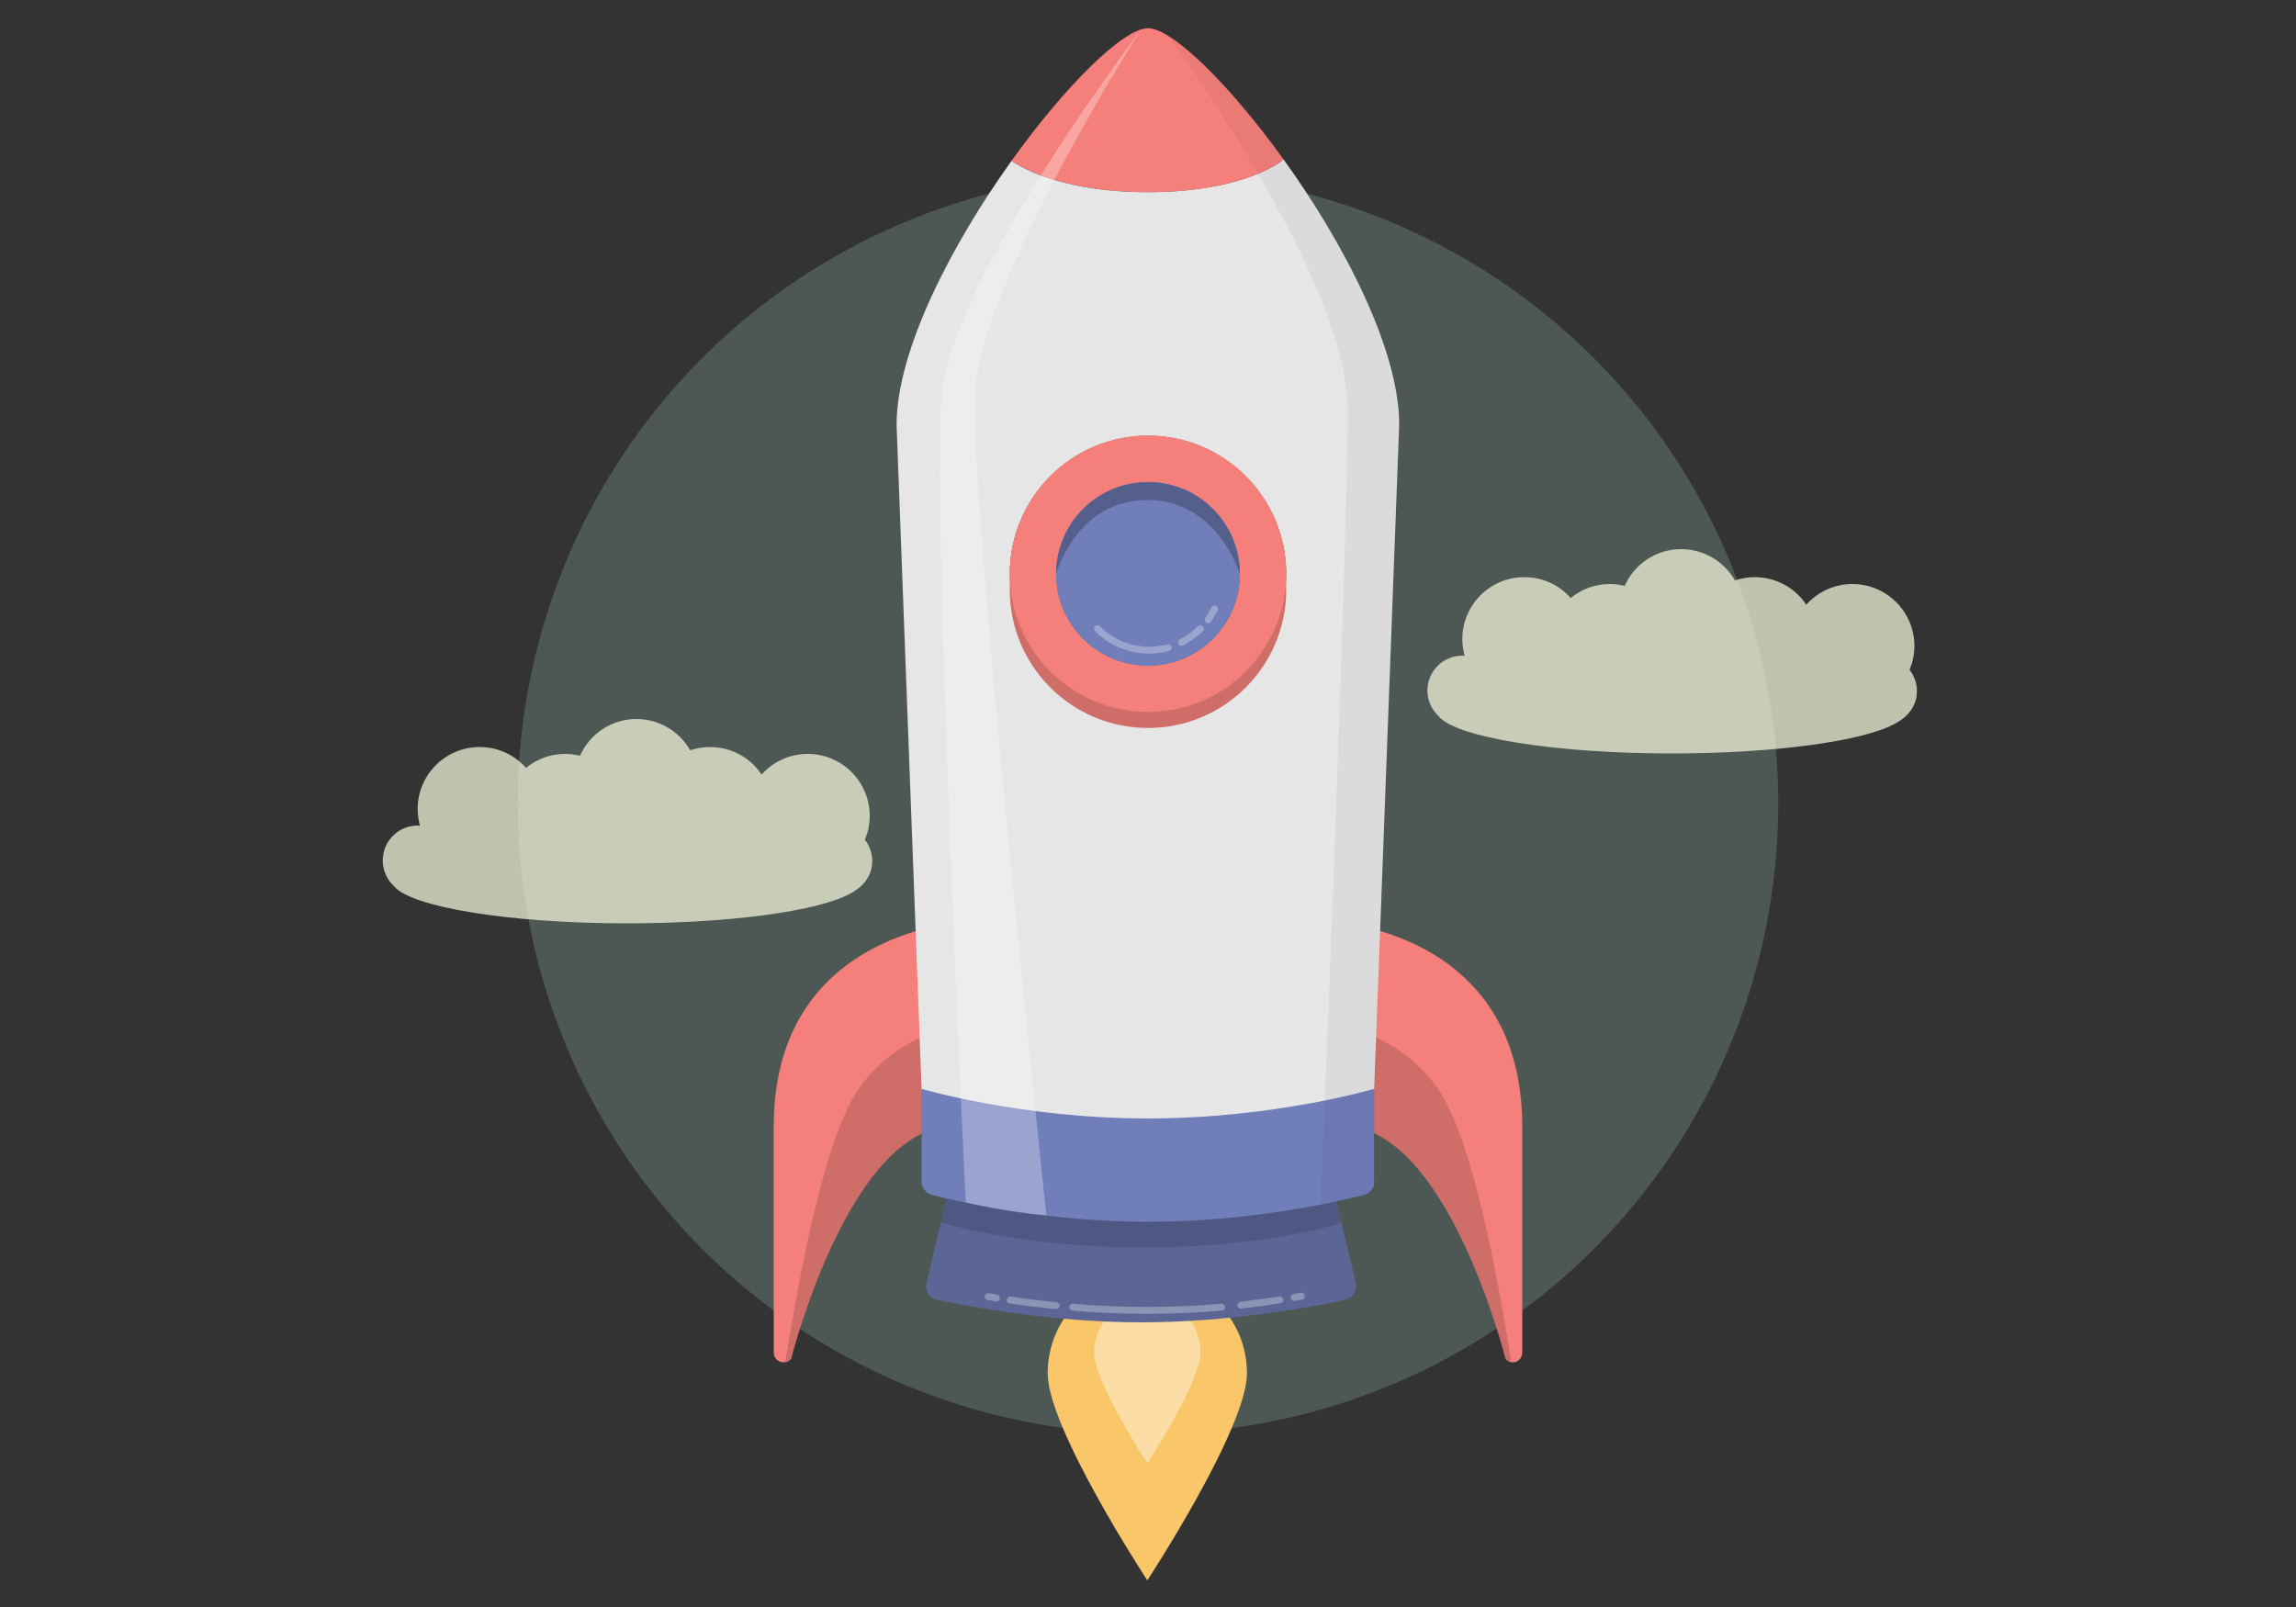
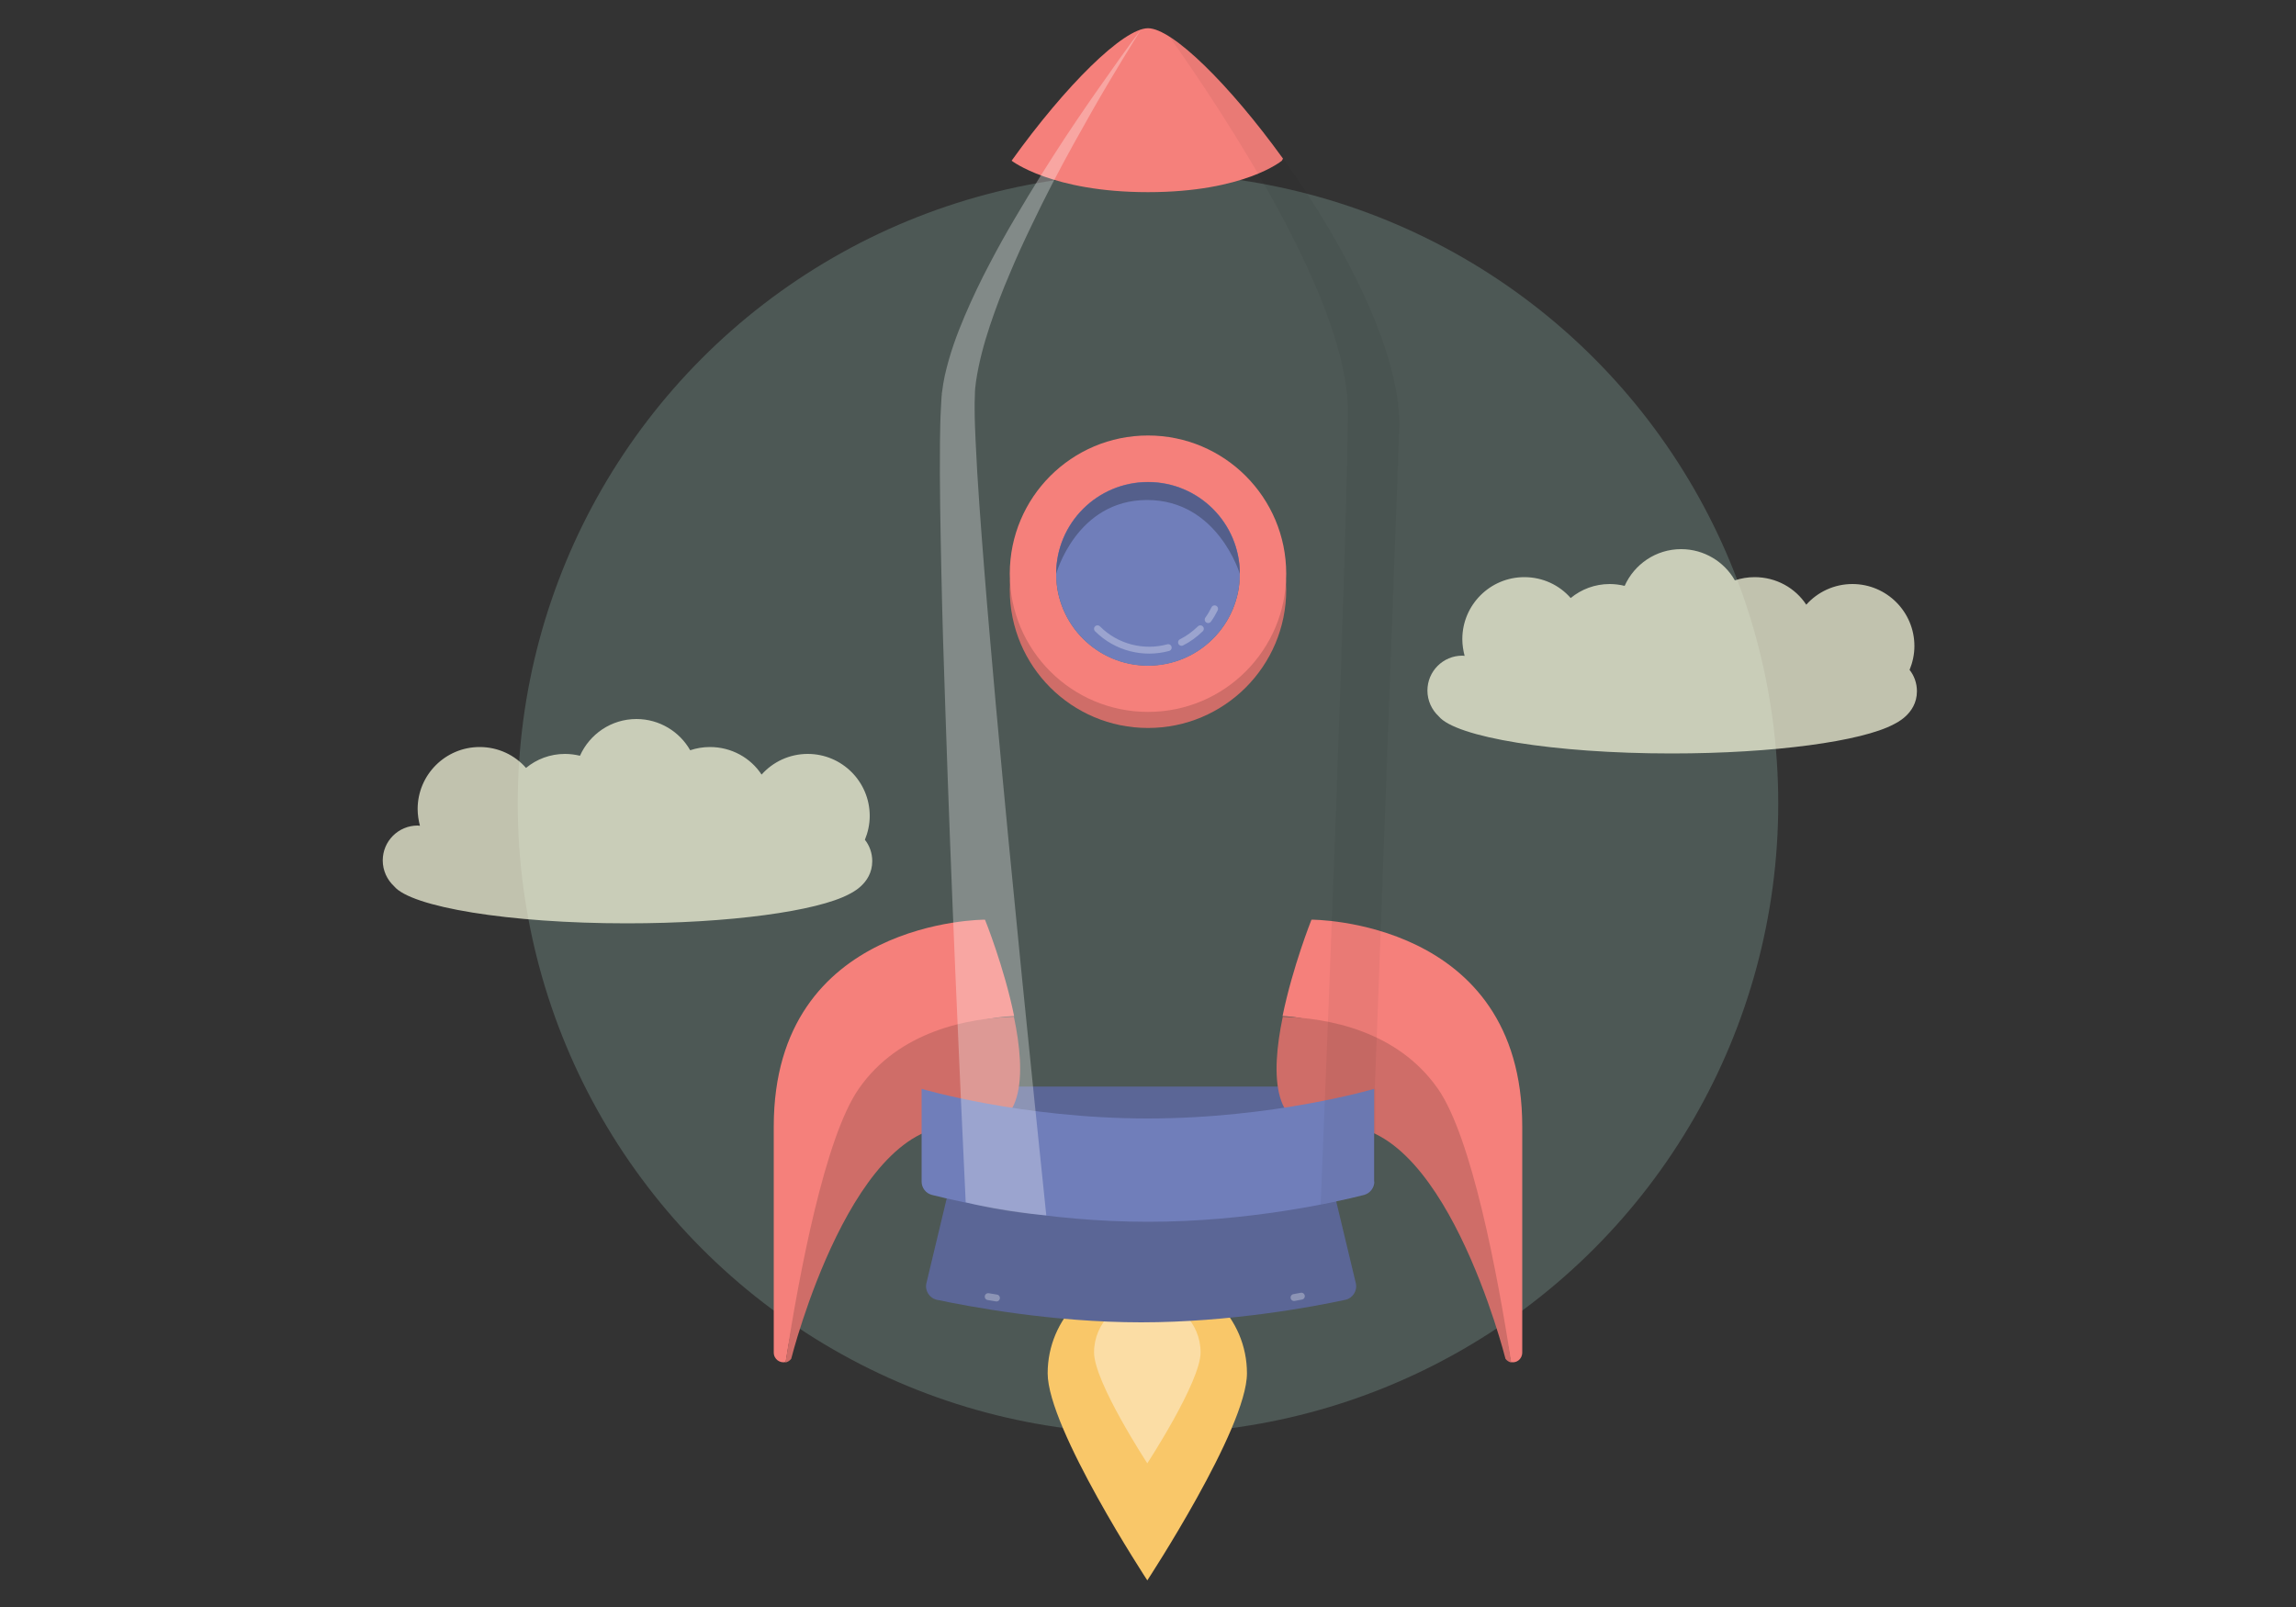
<svg xmlns="http://www.w3.org/2000/svg" version="1.1" id="Capa_1" x="0px" y="0px" viewBox="0 0 1000 700" style="enable-background:new 0 0 1000 700;" xml:space="preserve">
  <rect x="0" y="0" width="1000" height="700" fill="#333333" stroke="none" />
  <style type="text/css">
	.st0{opacity:0.2;fill:#B4ECDC;}
	.st1{fill:#F9C769;}
	.st2{fill:#FBDDA5;}
	.st3{fill:#5B6696;}
	.st4{fill:#F5807B;}
	.st5{fill:#CF6D68;}
	.st6{fill:#E6E6E6;}
	.st7{fill:#707EBA;}
	.st8{fill:#545F8B;}
	.st9{fill:none;}
	.st10{fill:#4F5882;}
	.st11{opacity:5.000000e-002;enable-background:new    ;}
	.st12{opacity:0.3;fill:none;stroke:#FFFFFF;stroke-width:3;stroke-linecap:round;stroke-miterlimit:10;enable-background:new    ;}
	.st13{opacity:0.3;}
	.st14{fill:#FFFFFF;}
	.st15{opacity:0.7;}
	.st16{fill:#FDFFE3;}
</style>
  <circle class="st0" cx="500" cy="350" r="274.5" />
  <path class="st1" d="M543.1,598.2c0,24-43.4,90.2-43.4,90.2s-43.4-66.2-43.4-90.2s19.4-43.4,43.4-43.4  C523.6,554.8,543.1,574.2,543.1,598.2z" />
  <path class="st2" d="M522.9,589.1c0,12.8-23.2,48.3-23.2,48.3s-23.2-35.4-23.2-48.3c0-12.8,10.4-23.2,23.2-23.2  C512.5,565.8,522.9,576.2,522.9,589.1z" />
  <path class="st3" d="M590.5,558.9c0.8,3.3-1.3,6.6-4.6,7.3c-13.9,3-50,9.8-88.9,9.8s-75-6.9-88.9-9.8c-3.3-0.7-5.4-4-4.6-7.3  l20.5-85.6h146L590.5,558.9z" />
  <g>
    <path class="st4" d="M337,490.7v98.4c0,3,2.7,4.8,5.2,4.2c6.1-39.5,23.1-94.6,37.8-115.7c17.6-25.4,42.1-34.3,61.7-35   c-4.4-21.5-12.7-42-12.7-42S337,400.3,337,490.7z" />
    <path class="st5" d="M374,474.3c-14.6,21-25.8,79.7-31.9,119.2c0.9-0.2,1.8-0.7,2.5-1.6c0,0,27.2-108.5,75.7-101   c26.3,4,26.6-22.7,21.3-48C422.1,443.4,391.6,448.9,374,474.3z" />
  </g>
  <g>
    <path class="st4" d="M663,490.7v98.4c0,3-2.6,4.8-5,4.2c-6.1-39.5-25.8-91.6-40.5-112.7c-17.6-25.4-39.4-37.3-58.9-38   c4.4-21.5,12.6-42,12.6-42S663,400.3,663,490.7z" />
    <path class="st5" d="M626.3,474.3c14.6,21,25.8,79.7,31.9,119.2c-0.9-0.2-1.8-0.7-2.5-1.6c0,0-27.2-108.5-75.7-101   c-26.3,4-26.6-22.7-21.3-48C578.2,443.4,608.6,448.9,626.3,474.3z" />
  </g>
-   <path class="st6" d="M558.8,69.1l-0.5,0.9c0,0-16.4,13.7-58.3,13.7c-42,0-59.4-13.7-59.4-13.7c-26,36.3-50.1,82.5-50.1,115.1  l10.9,289.6l98.2,37.5l98.9-37.5l10.9-289.6C609.5,152.3,585.1,105.5,558.8,69.1z M500,310.2c-33.3,0-60.2-27-60.2-60.2  c0-33.3,27-60.2,60.2-60.2c33.3,0,60.2,27,60.2,60.2S533.3,310.2,500,310.2z" />
  <path class="st5" d="M500,196.7c-33.3,0-60.2,27-60.2,60.2c0,33.3,27,60.2,60.2,60.2c33.3,0,60.2-27,60.2-60.2  S533.3,196.7,500,196.7z M500,296.9c-22.1,0-40-17.9-40-40s17.9-40,40-40c22.1,0,40,17.9,40,40S522.1,296.9,500,296.9z" />
  <path class="st4" d="M558.3,70l0.5-0.9c-23.4-32.4-48.2-56.8-58.8-56.8c-10.7,0-35.9,24.9-59.4,57.7c0,0,17.5,13.7,59.4,13.7  C542,83.7,558.3,70,558.3,70z" />
  <path class="st4" d="M500,189.7c-33.3,0-60.2,27-60.2,60.2c0,33.3,27,60.2,60.2,60.2c33.3,0,60.2-27,60.2-60.2  S533.3,189.7,500,189.7z M500,289.9c-22.1,0-40-17.9-40-40s17.9-40,40-40c22.1,0,40,17.9,40,40S522.1,289.9,500,289.9z" />
  <circle class="st7" cx="500" cy="250" r="40" />
  <path class="st8" d="M500,210c-22.1,0-40,17.9-40,40c0,0,8.8-32.2,39.6-32.2S540,250,540,250C540,227.9,522.1,210,500,210z" />
  <g>
    <circle class="st9" cx="500" cy="250" r="60.2" />
  </g>
-   <path class="st10" d="M584.2,532.7c0,0-32.5,10.7-86.2,10.7s-88.2-10.9-88.2-10.9l7-29.2h160.3L584.2,532.7z" />
  <path class="st7" d="M598.6,514.7c0,2.7-1.9,5.1-4.5,5.8c-12.6,3.2-50.2,11.7-94.1,11.7s-81.4-8.5-94.1-11.7  c-2.7-0.7-4.5-3.1-4.5-5.8v-40.4c0,0,43.6,12.9,98.5,12.9s98.6-12.9,98.6-12.9v40.4H598.6z" />
  <g>
    <path class="st11" d="M609.5,185.1c0-32.9-24.4-79.6-50.7-116c-18-25-37-45.3-49.5-53.2C531.9,47.8,587,130.3,587,178.7   c0,49.4-8.5,265.4-11.8,345.9c8.5-1.6,15-3.2,19-4.2c2.7-0.7,4.8-3.1,4.8-5.8v-40.4h-0.2L609.5,185.1z" />
  </g>
  <path class="st12" d="M478,273.9c8.3,8.3,20.2,11.1,30.8,8.2 M526.2,269.9c1.1-1.5,2-3.1,2.8-4.7 M514.6,279.8  c3-1.5,5.7-3.5,8.2-5.9" />
  <g class="st13">
    <path class="st14" d="M497,12.8c0,0-5.3,8.3-14.1,23.1c-4.4,7.4-9.6,16.5-15.4,27s-12.1,22.4-18.4,35.7c-3.2,6.6-6.4,13.6-9.4,20.8   c-3.1,7.2-6,14.8-8.6,22.6s-4.8,16-6,24.1c-0.3,2-0.5,4-0.5,6c0,1.1-0.1,2.1-0.1,3.2c0,1,0,2.1,0,3.1c0,4.4,0.2,8.9,0.4,13.4   c0.8,18.2,2.3,37.2,3.8,56.5s3.3,38.9,5,58.4c7.1,78.3,15.9,164,22,222.7c0,0-18.5-1.4-35.1-5.7c-2.8-59-6.3-136.8-8.9-215.7   c-0.7-19.7-1.3-39.4-1.7-58.8c-0.4-19.4-0.8-38.5-0.6-57.2c0.1-4.7,0.1-9.3,0.4-14c0.1-1.2,0.1-2.4,0.2-3.7l0.1-1.7l0.1-0.8v-0.2   c0-0.3,0-0.2,0-0.3l0.1-0.5c0.3-2.5,0.7-4.9,1.2-7.2c2.1-9.4,5.2-17.8,8.6-25.8s7-15.5,10.8-22.7c3.7-7.1,7.5-13.9,11.3-20.3   c7.5-12.8,14.8-24.3,21.4-34.4c6.6-10,12.6-18.7,17.6-25.7C491,20.6,497,12.8,497,12.8z" />
  </g>
  <path class="st12" d="M563.6,565.2c1.1-0.2,2.1-0.4,3.2-0.6" />
-   <path class="st12" d="M540.5,568.5c6.2-0.7,11.8-1.5,16.9-2.3" />
-   <path class="st12" d="M532.1,569.4c-9.7,0.8-20.5,1.4-32.1,1.4s-22.6-0.5-32.8-1.4" />
-   <path class="st12" d="M440,566.3c6,0.9,12.7,1.7,20,2.4" />
  <path class="st12" d="M430.4,564.8c1.1,0.2,2.3,0.4,3.6,0.6" />
  <g class="st15">
    <path class="st16" d="M834.9,301.1c0-3.5-1.2-6.8-3.2-9.3c1.3-3.2,2.1-6.7,2.1-10.4c0-14.9-12.1-27-27-27c-8,0-15.2,3.5-20.1,9   c-4.8-7.3-13.1-12-22.5-12c-3,0-5.9,0.5-8.6,1.4c-4.6-8.1-13.4-13.6-23.4-13.6c-11,0-20.4,6.6-24.6,16c-2.1-0.5-4.3-0.8-6.5-0.8   c-6.5,0-12.4,2.3-17,6.1c-4.9-5.6-12.1-9.1-20.2-9.1c-14.9,0-27,12.1-27,27c0,2.5,0.4,5,1,7.3c-0.3,0-0.7-0.1-1-0.1   c-8.4,0-15.2,6.8-15.2,15.2c0,4.4,1.9,8.4,4.9,11.2c7.4,9.1,50,16.2,101.4,16.2c44.8,0,82.9-5.3,96.8-12.7   C825,315.3,834.9,311.3,834.9,301.1z" />
  </g>
  <g class="st15">
    <path class="st16" d="M379.9,375.1c0-3.5-1.2-6.8-3.2-9.3c1.3-3.2,2.1-6.7,2.1-10.4c0-14.9-12.1-27-27-27c-8,0-15.2,3.5-20.1,9   c-4.8-7.3-13.1-12-22.5-12c-3,0-5.9,0.5-8.6,1.4c-4.6-8.1-13.4-13.6-23.4-13.6c-11,0-20.4,6.6-24.6,16c-2.1-0.5-4.3-0.8-6.5-0.8   c-6.5,0-12.4,2.3-17,6.1c-4.9-5.6-12.1-9.1-20.2-9.1c-14.9,0-27,12.1-27,27c0,2.5,0.4,5,1,7.3c-0.3,0-0.7-0.1-1-0.1   c-8.4,0-15.2,6.8-15.2,15.2c0,4.4,1.9,8.4,4.9,11.2c7.4,9.1,50,16.2,101.4,16.2c44.8,0,82.9-5.3,96.8-12.7   C370,389.3,379.9,385.3,379.9,375.1z" />
  </g>
</svg>